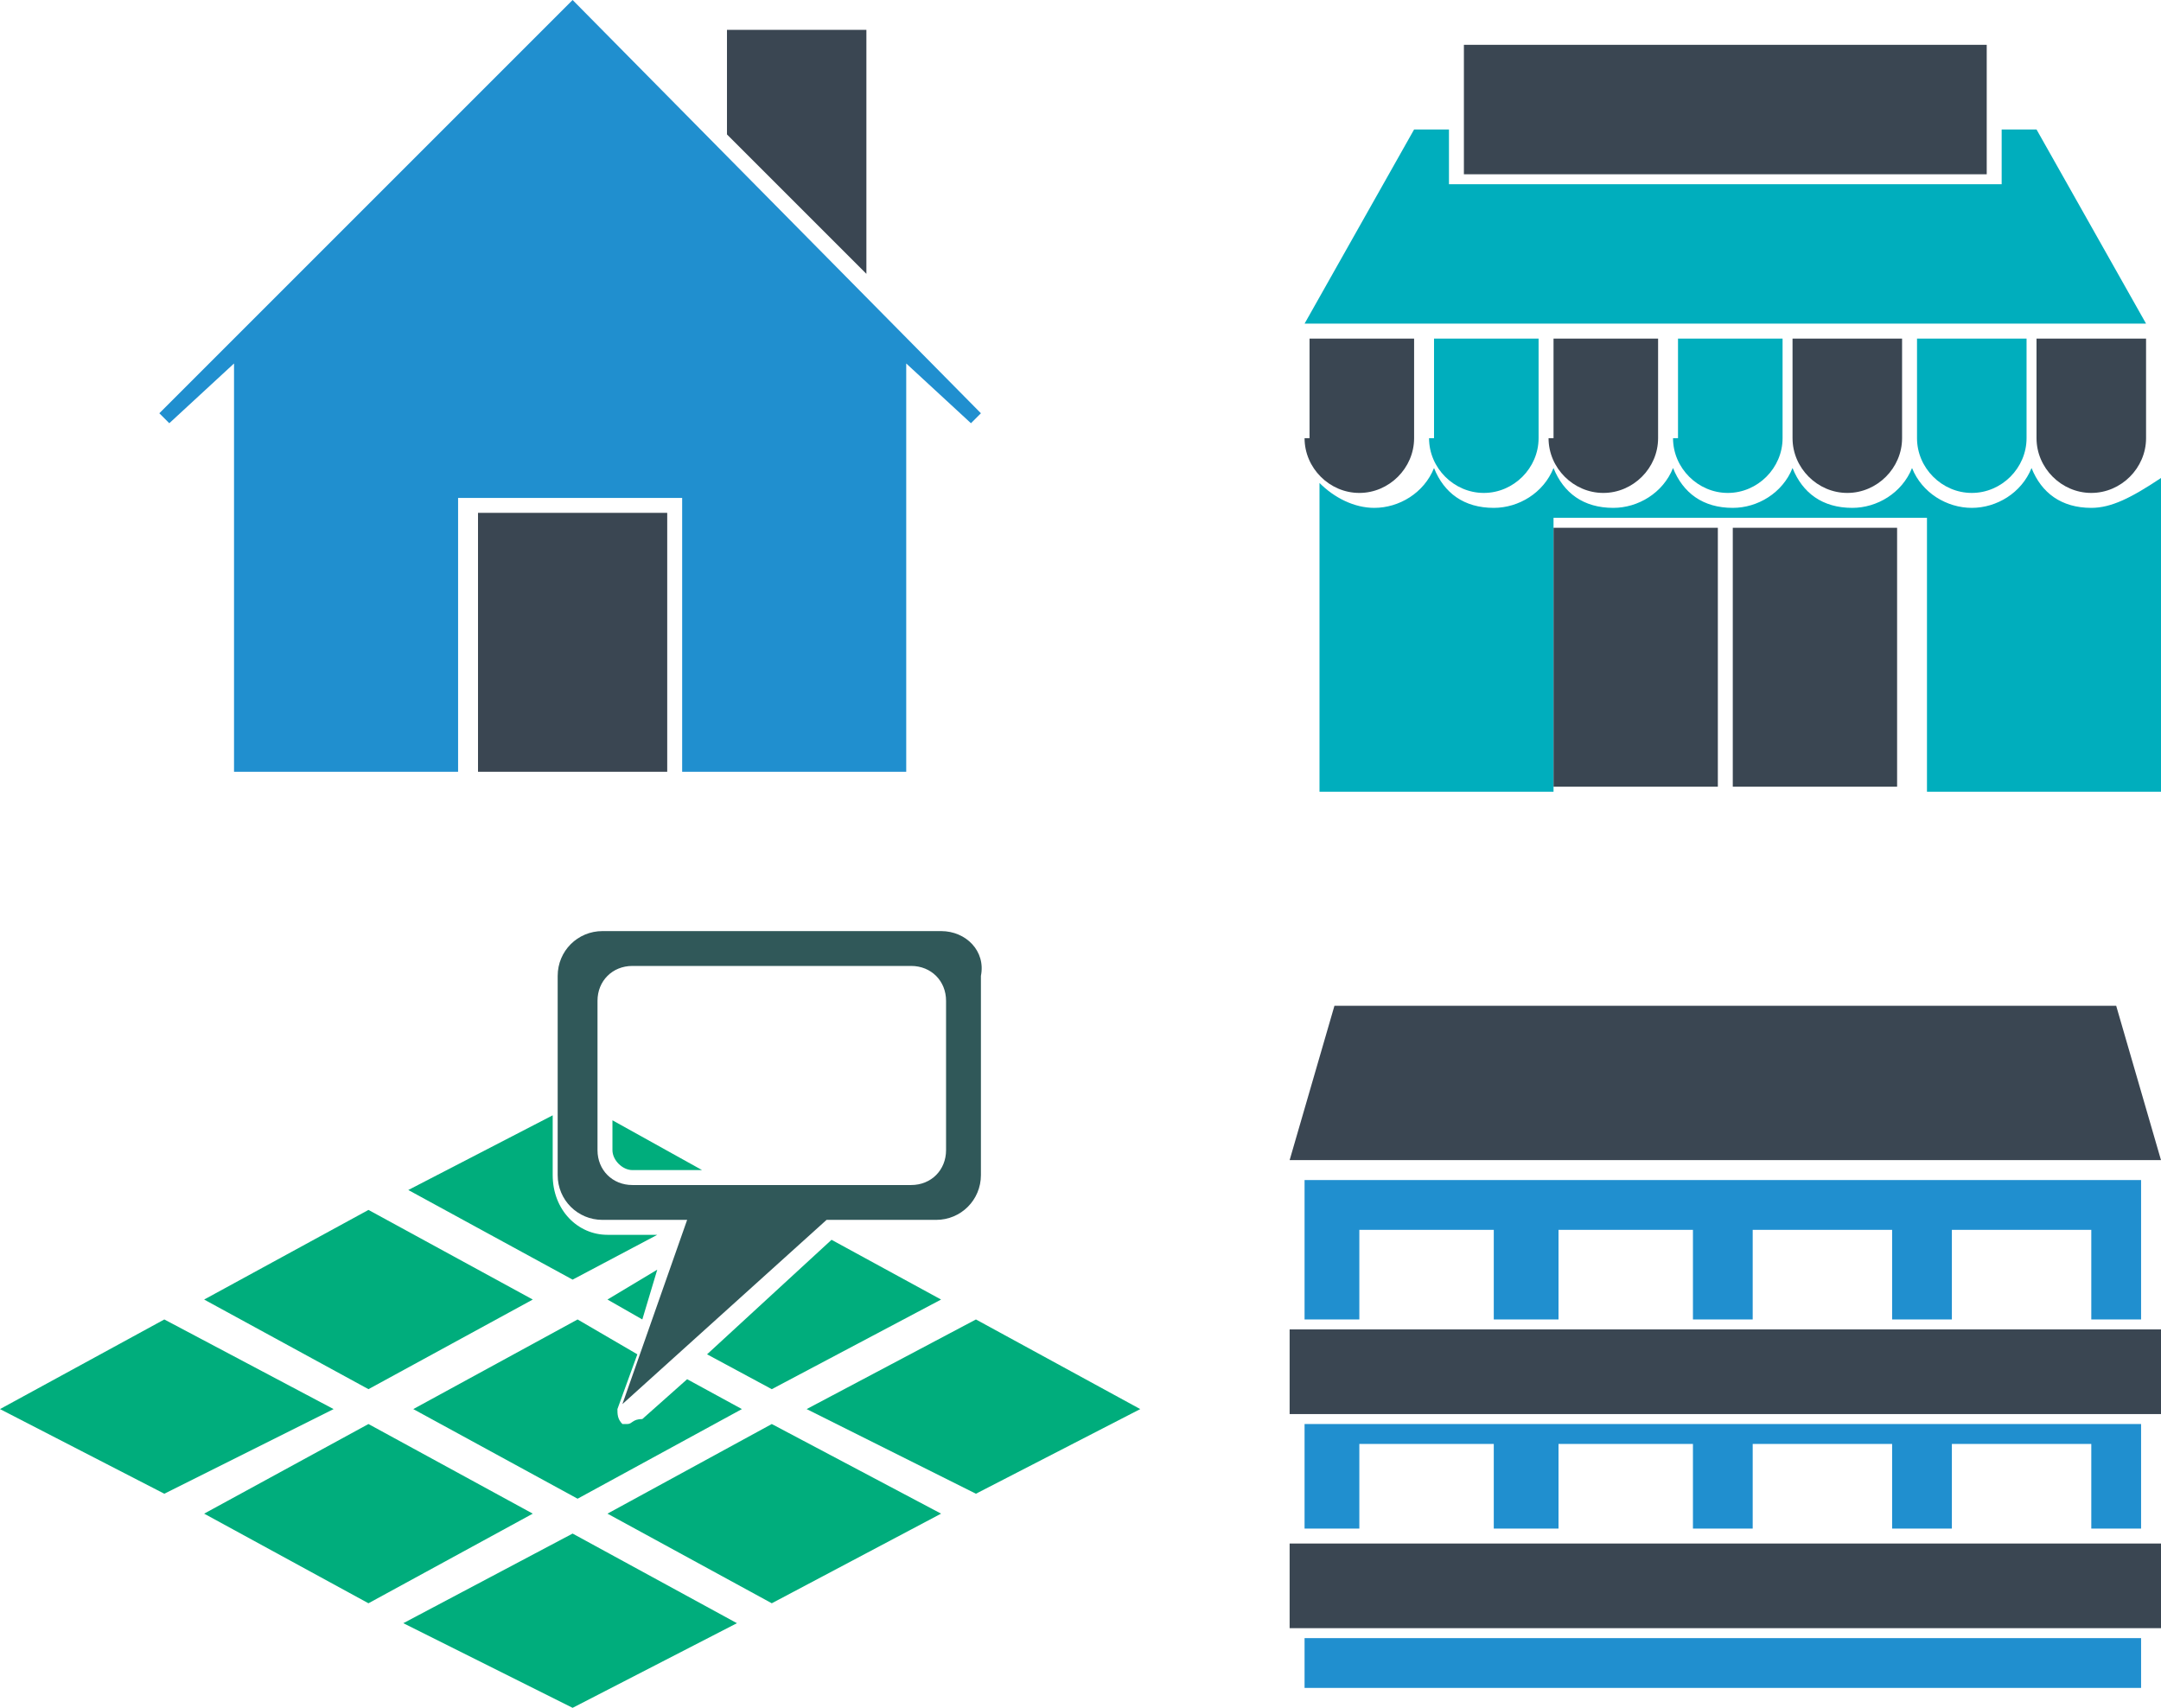
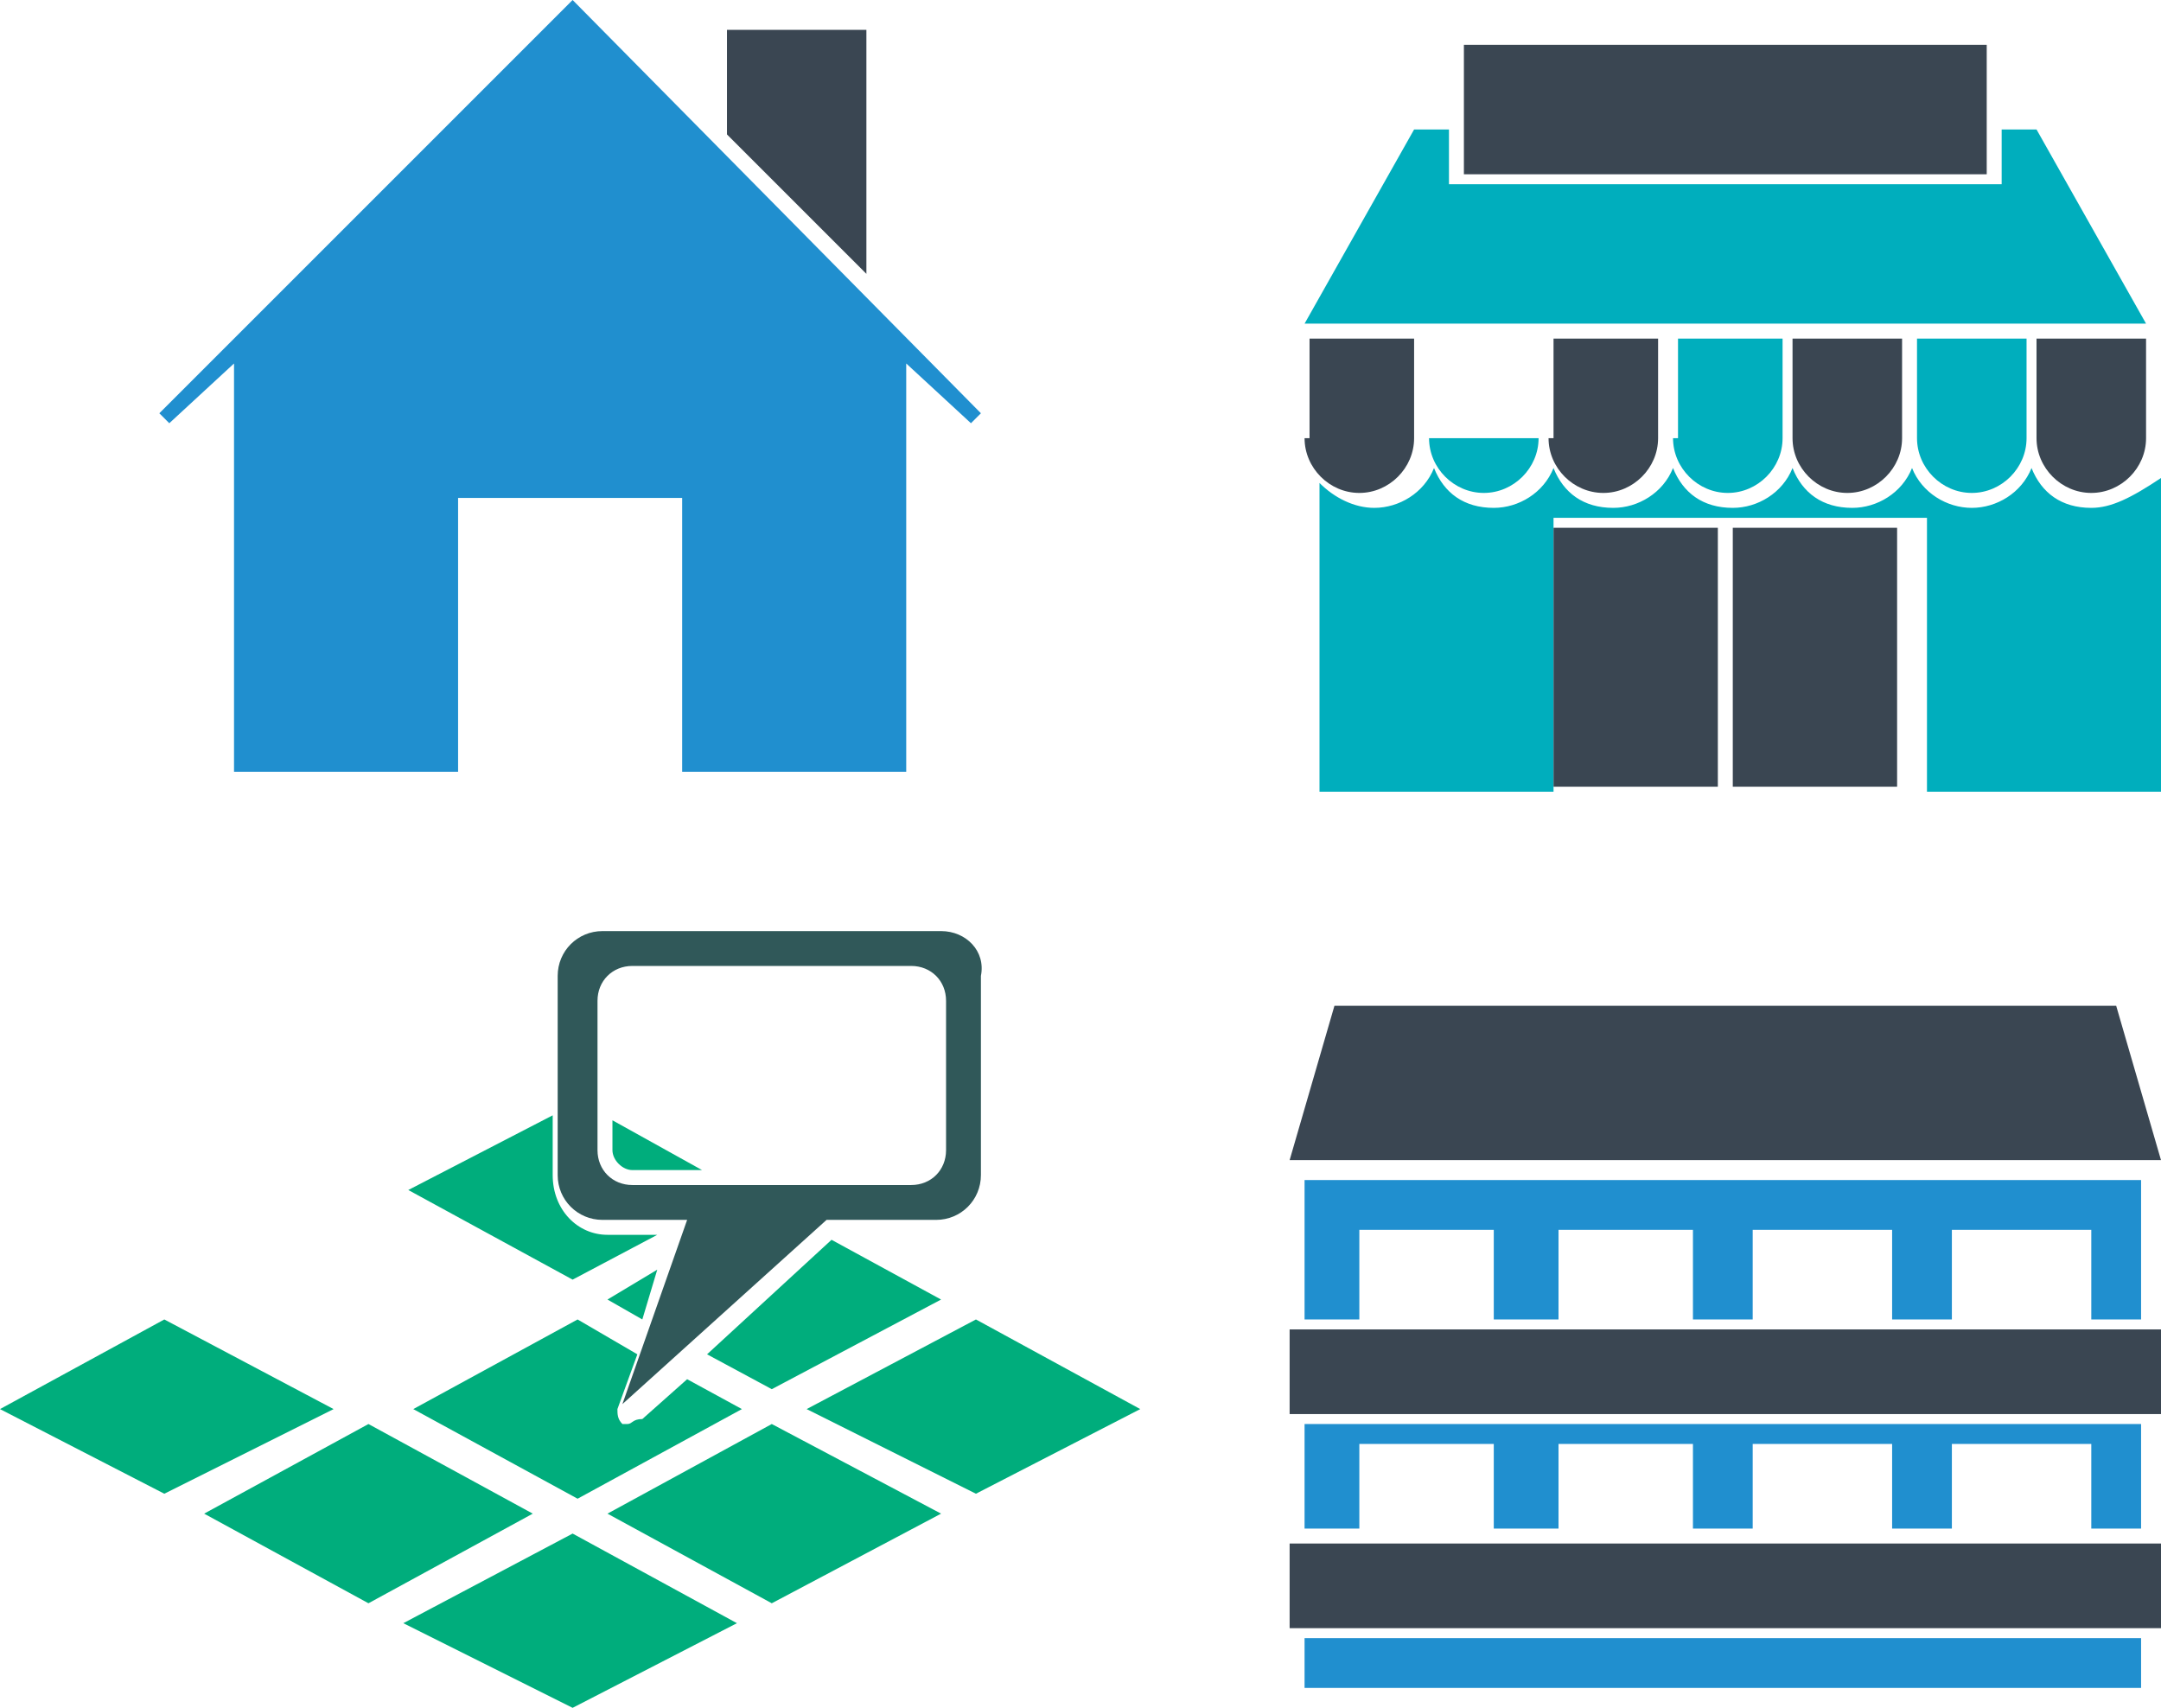
<svg xmlns="http://www.w3.org/2000/svg" version="1.1" id="レイヤー_1" x="0px" y="0px" viewBox="0 0 43.4 34.3" style="enable-background:new 0 0 43.4 34.3;" xml:space="preserve">
  <style type="text/css">
	.st0{fill:#3A4652;}
	.st1{fill:#208FCF;}
	.st2{fill:#00AEBD;}
	.st3{fill:#305859;}
	.st4{fill:#00AD7C;}
</style>
  <g>
    <g>
      <polygon class="st0" points="17.4,0.6 14.6,0.6 14.6,2.7 17.4,5.5   " />
      <polygon class="st1" points="19.7,8.3 11.5,0 3.2,8.3 3.4,8.5 4.7,7.3 4.7,15.5 9.2,15.5 9.2,10 13.7,10 13.7,15.5 18.2,15.5     18.2,7.3 19.5,8.5   " />
    </g>
-     <rect x="9.6" y="10.3" class="st0" width="3.8" height="5.2" />
  </g>
  <g>
    <g>
      <g>
-         <path class="st2" d="M28.7,8.8c0,0.6,0.5,1.1,1.1,1.1c0.6,0,1.1-0.5,1.1-1.1v-2h-2.1V8.8z" />
+         <path class="st2" d="M28.7,8.8c0,0.6,0.5,1.1,1.1,1.1c0.6,0,1.1-0.5,1.1-1.1v-2V8.8z" />
        <path class="st2" d="M33.6,8.8c0,0.6,0.5,1.1,1.1,1.1c0.6,0,1.1-0.5,1.1-1.1v-2h-2.1V8.8z" />
        <path class="st2" d="M38.5,6.8v2c0,0.6,0.5,1.1,1.1,1.1c0.6,0,1.1-0.5,1.1-1.1v-2H38.5z" />
      </g>
      <g>
        <path class="st0" d="M26.2,8.8c0,0.6,0.5,1.1,1.1,1.1c0.6,0,1.1-0.5,1.1-1.1v-2h-2.1V8.8z" />
        <path class="st0" d="M31.1,8.8c0,0.6,0.5,1.1,1.1,1.1s1.1-0.5,1.1-1.1v-2h-2.1V8.8z" />
        <path class="st0" d="M36,8.8c0,0.6,0.5,1.1,1.1,1.1c0.6,0,1.1-0.5,1.1-1.1v-2H36V8.8z" />
        <path class="st0" d="M40.9,6.8v2c0,0.6,0.5,1.1,1.1,1.1c0.6,0,1.1-0.5,1.1-1.1v-2H40.9z" />
      </g>
    </g>
    <rect x="29.4" y="0.9" class="st0" width="10.5" height="2.6" />
    <polygon class="st2" points="40.9,2.6 40.2,2.6 40.2,3.7 29.1,3.7 29.1,2.6 28.4,2.6 26.2,6.5 43.1,6.5  " />
    <path class="st2" d="M42,10.2c-0.6,0-1-0.3-1.2-0.8c-0.2,0.5-0.7,0.8-1.2,0.8c-0.5,0-1-0.3-1.2-0.8c-0.2,0.5-0.7,0.8-1.2,0.8   c-0.6,0-1-0.3-1.2-0.8c-0.2,0.5-0.7,0.8-1.2,0.8c-0.6,0-1-0.3-1.2-0.8c-0.2,0.5-0.7,0.8-1.2,0.8c-0.6,0-1-0.3-1.2-0.8   c-0.2,0.5-0.7,0.8-1.2,0.8c-0.6,0-1-0.3-1.2-0.8c-0.2,0.5-0.7,0.8-1.2,0.8c-0.4,0-0.8-0.2-1.1-0.5v6.2h4.7v-5.5h7.5v5.5h4.7V9.6   C42.8,10,42.4,10.2,42,10.2z" />
    <g>
      <rect x="31.2" y="10.6" class="st0" width="3.3" height="5.2" />
      <rect x="34.8" y="10.6" class="st0" width="3.3" height="5.2" />
    </g>
  </g>
  <g>
    <path class="st3" d="M18.9,18.7h-6.8c-0.5,0-0.9,0.4-0.9,0.9v4c0,0.5,0.4,0.9,0.9,0.9h1.7l-1.3,3.7l4.1-3.7h2.2   c0.5,0,0.9-0.4,0.9-0.9v-4C19.8,19.1,19.4,18.7,18.9,18.7z M19,23.1c0,0.4-0.3,0.7-0.7,0.7h-5.6c-0.4,0-0.7-0.3-0.7-0.7v-3   c0-0.4,0.3-0.7,0.7-0.7h5.6c0.4,0,0.7,0.3,0.7,0.7V23.1z" />
    <g>
      <polygon class="st4" points="3.3,26.5 0,28.3 3.3,30 6.7,28.3   " />
-       <polygon class="st4" points="10.7,26.1 7.4,24.3 4.1,26.1 7.4,27.9   " />
      <path class="st4" d="M11.5,25.7l1.7-0.9h-1c-0.6,0-1.1-0.5-1.1-1.2v-1.2l-2.9,1.5L11.5,25.7z" />
      <path class="st4" d="M12.3,23.1c0,0.2,0.2,0.4,0.4,0.4h1.4l-1.8-1V23.1z" />
      <polygon class="st4" points="7.4,28.6 4.1,30.4 7.4,32.2 10.7,30.4   " />
      <path class="st4" d="M12.6,28.6c-0.1,0-0.1,0-0.1,0c-0.1-0.1-0.1-0.2-0.1-0.3l0.4-1.1l-1.2-0.7l-3.3,1.8l3.3,1.8l3.3-1.8l-1.1-0.6    l-0.9,0.8C12.7,28.5,12.7,28.6,12.6,28.6z" />
      <polygon class="st4" points="15.5,27.9 18.9,26.1 16.7,24.9 14.2,27.2   " />
      <polygon class="st4" points="12.2,26.1 12.9,26.5 13.2,25.5   " />
      <polygon class="st4" points="8.1,32.6 11.5,34.3 14.8,32.6 11.5,30.8   " />
      <polygon class="st4" points="12.2,30.4 15.5,32.2 18.9,30.4 15.5,28.6   " />
      <polygon class="st4" points="19.6,26.5 16.2,28.3 19.6,30 22.9,28.3   " />
    </g>
  </g>
  <g>
    <polygon class="st0" points="43.4,23.3 25.9,23.3 26.8,20.2 42.5,20.2  " />
    <g>
      <rect x="25.9" y="26.7" class="st0" width="17.5" height="1.7" />
      <rect x="25.9" y="31" class="st0" width="17.5" height="1.7" />
    </g>
    <g>
      <polygon class="st1" points="27.3,26.5 27.3,24.7 30,24.7 30,26.5 31.3,26.5 31.3,24.7 34,24.7 34,26.5 35.2,26.5 35.2,24.7     38,24.7 38,26.5 39.2,26.5 39.2,24.7 42,24.7 42,26.5 43,26.5 43,23.7 26.2,23.7 26.2,26.5   " />
      <polygon class="st1" points="43,30.7 43,28.6 26.2,28.6 26.2,30.7 27.3,30.7 27.3,29 30,29 30,30.7 31.3,30.7 31.3,29 34,29     34,30.7 35.2,30.7 35.2,29 38,29 38,30.7 39.2,30.7 39.2,29 42,29 42,30.7   " />
      <rect x="26.2" y="32.9" class="st1" width="16.8" height="1" />
    </g>
  </g>
</svg>